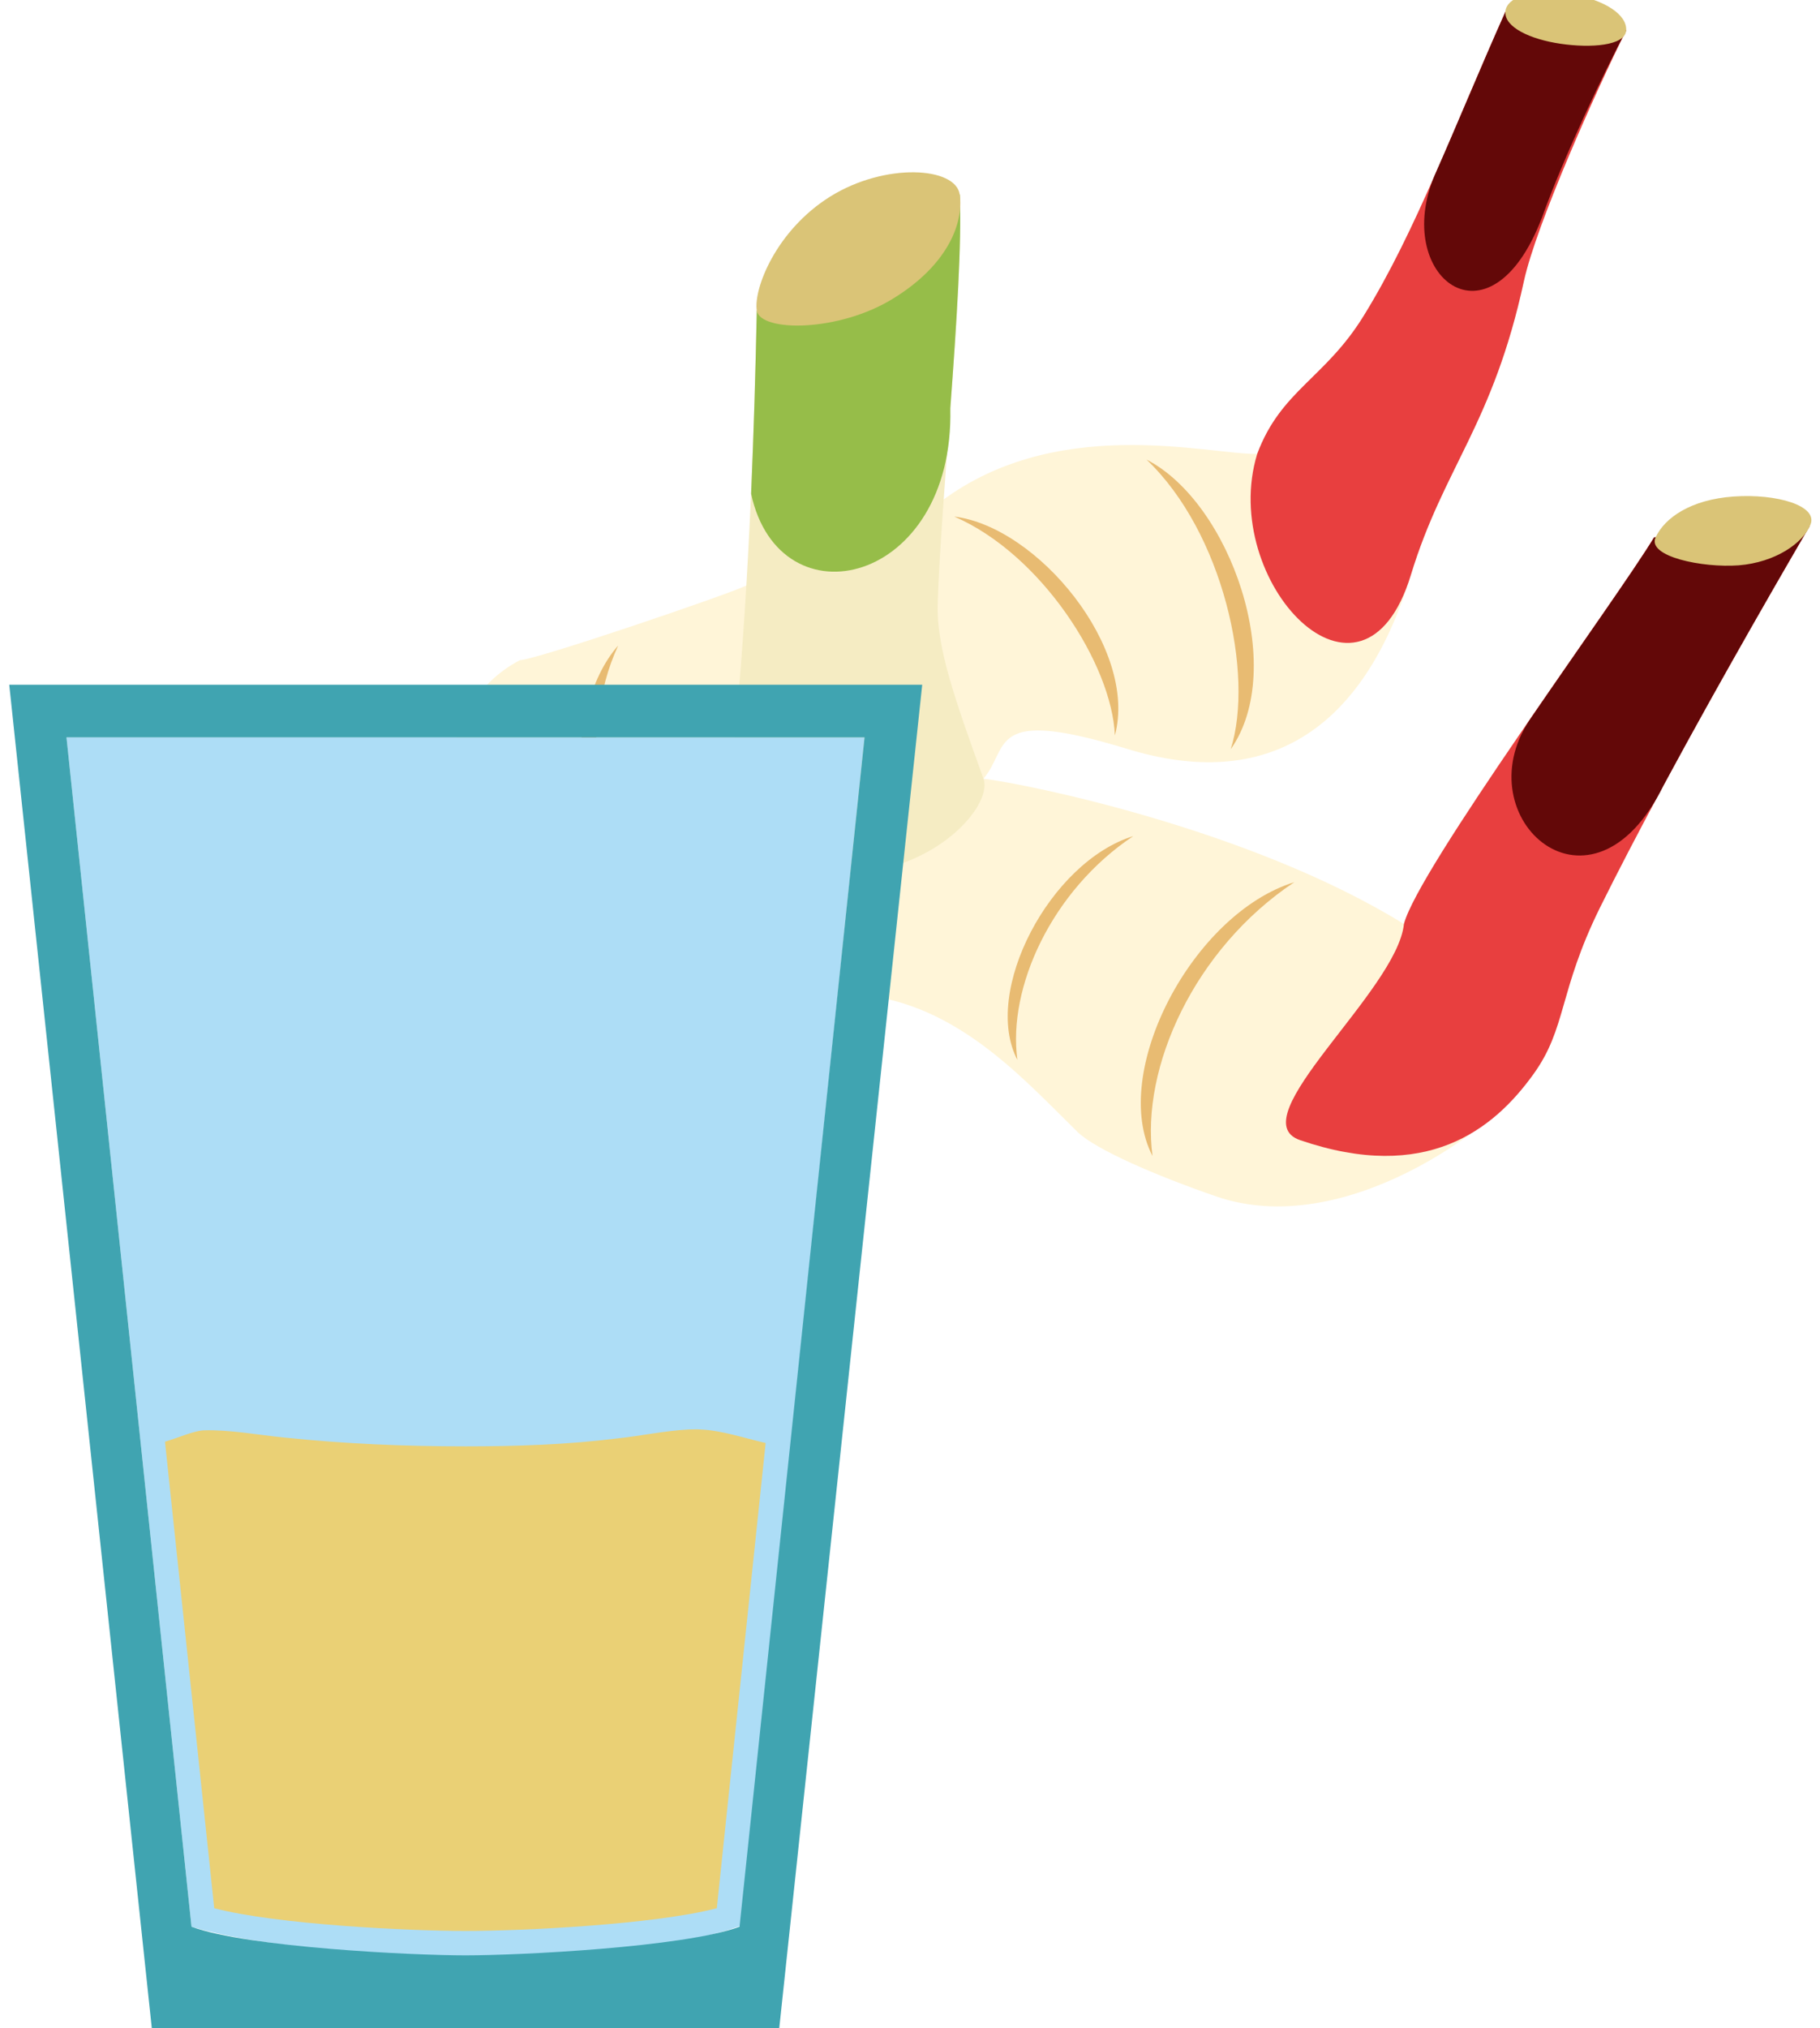
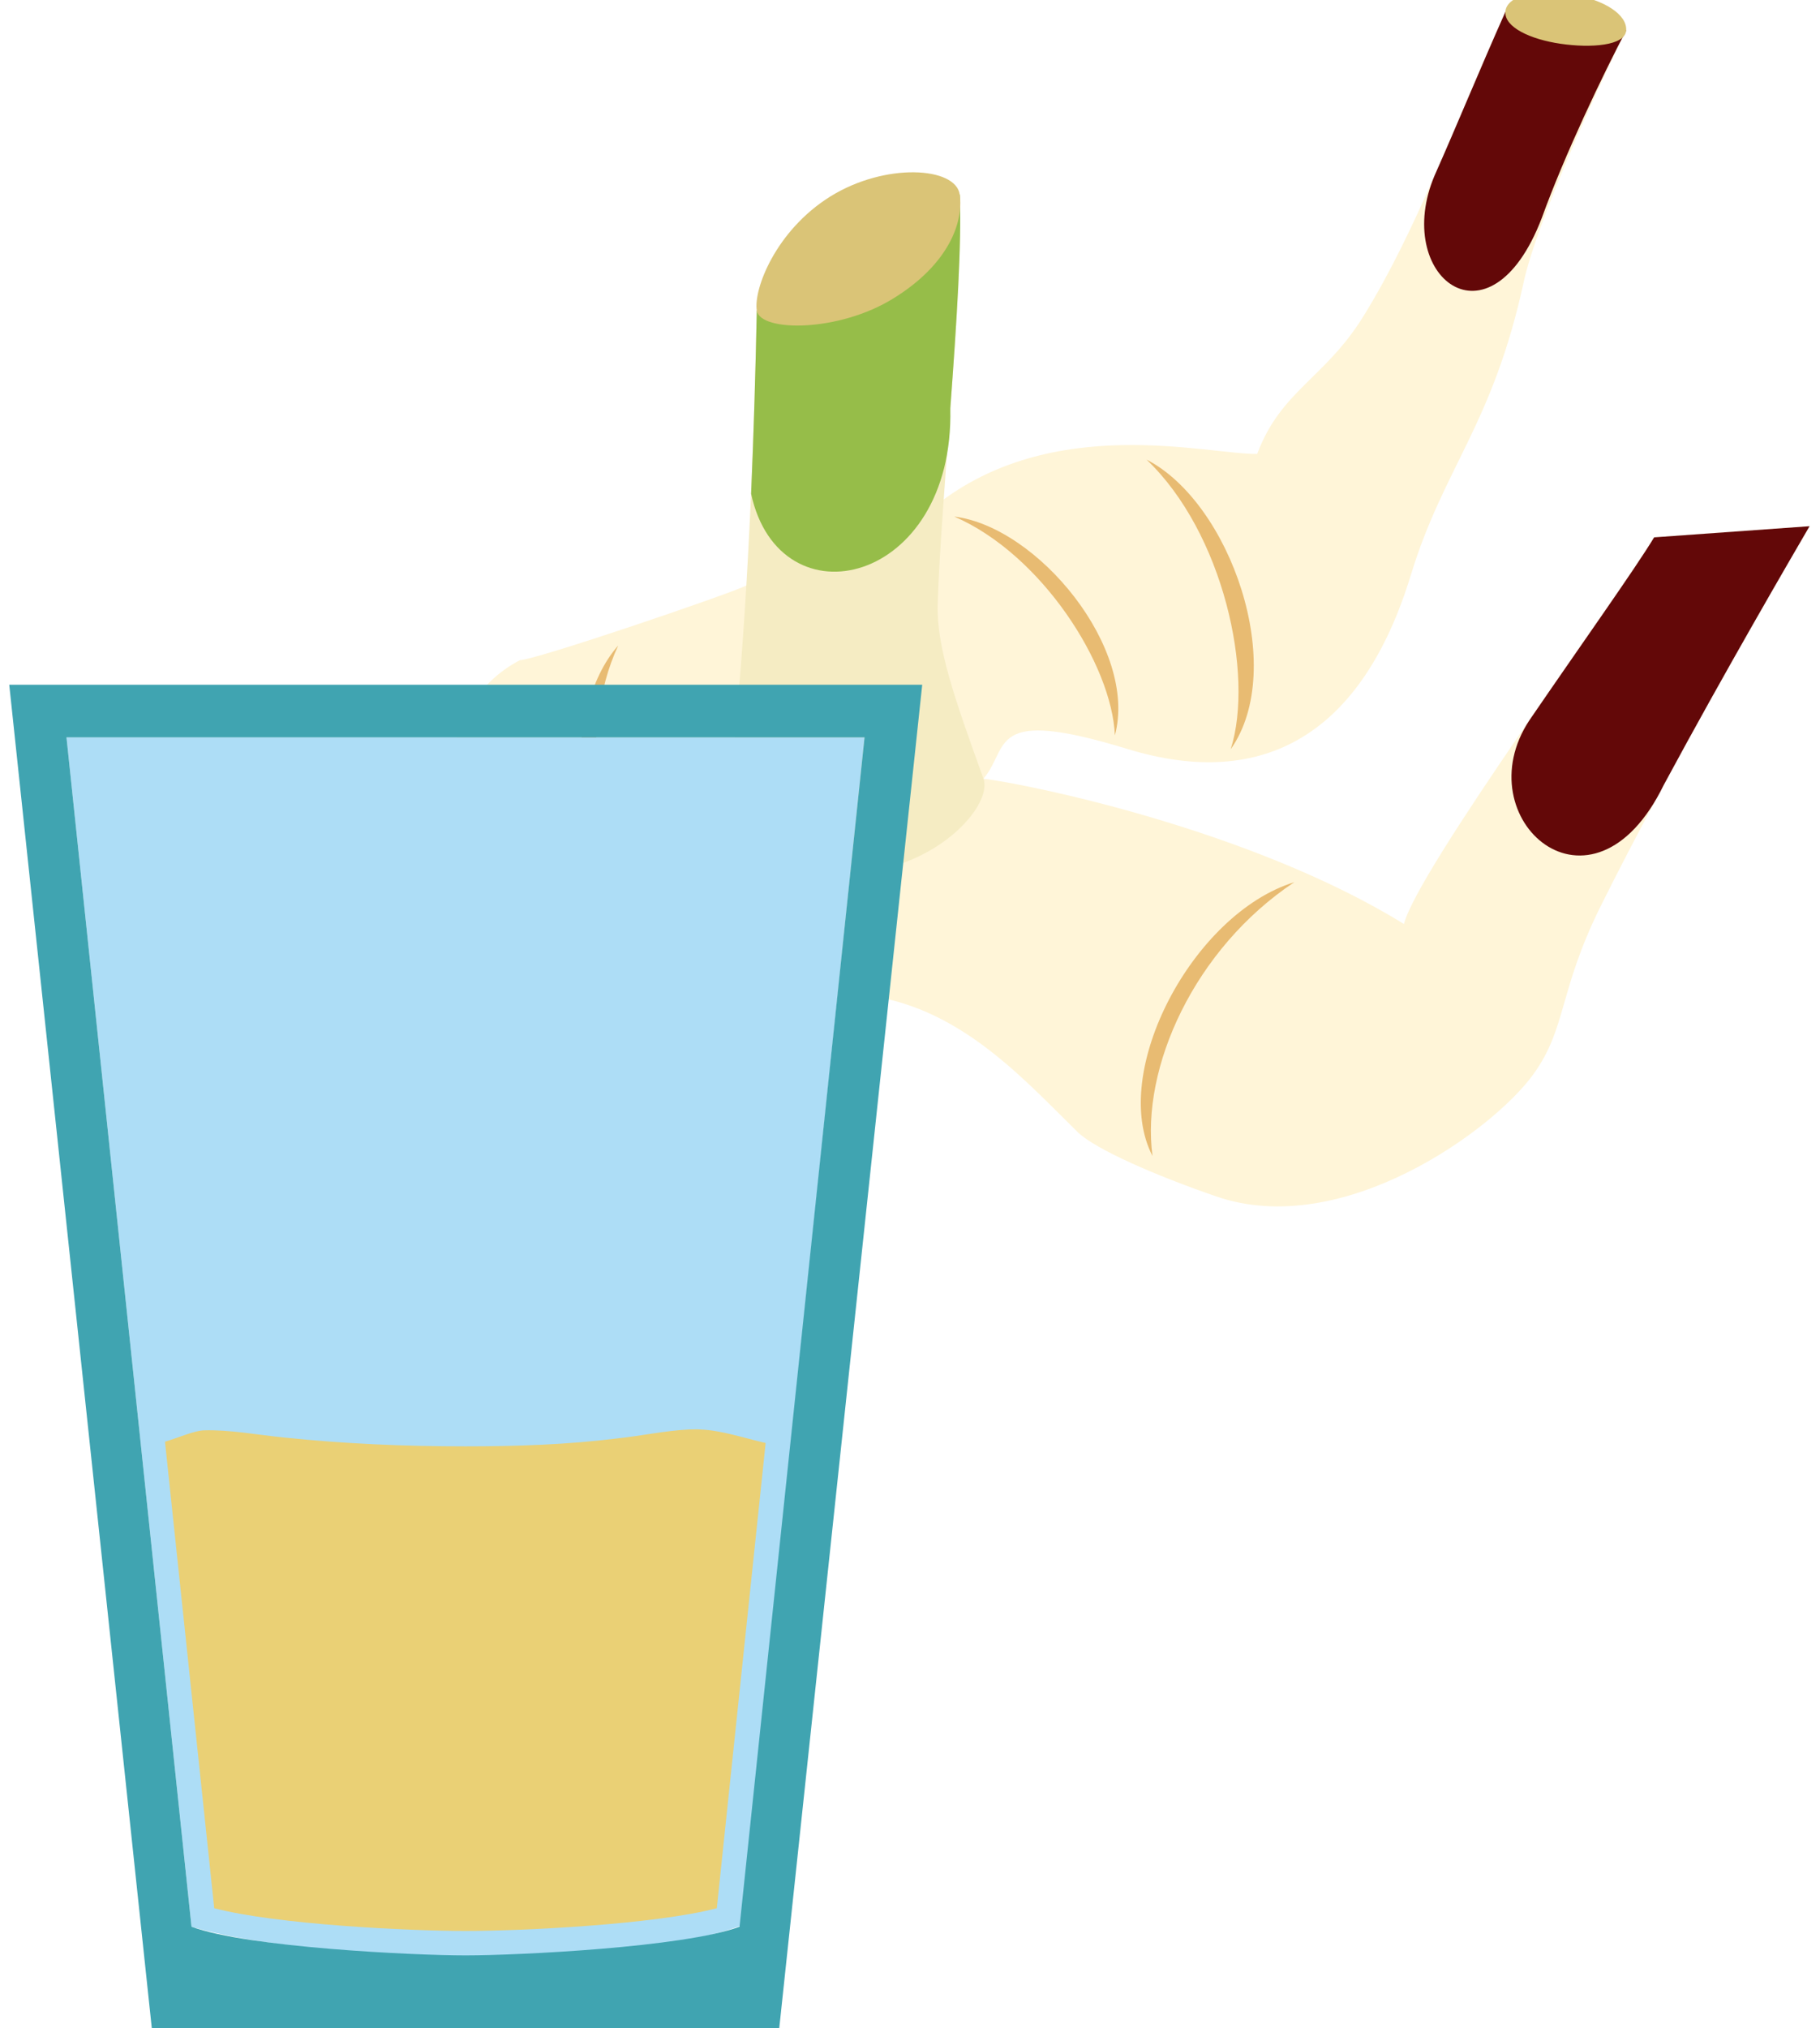
<svg xmlns="http://www.w3.org/2000/svg" xmlns:ns1="http://sodipodi.sourceforge.net/DTD/sodipodi-0.dtd" xmlns:ns2="http://www.inkscape.org/namespaces/inkscape" width="1147.274mm" height="1278.247mm" viewBox="0 0 1147.274 1278.247" version="1.1" id="svg8" ns1:docname="Šťáva z kořene galgánu.svg" ns2:version="0.92.4 (5da689c313, 2019-01-14)">
  <defs id="defs2">
    <style type="text/css" id="style2">
   
    .fil0 {fill:#FFF5D8}
    .fil5 {fill:#E8BB72}
    .fil3 {fill:#F5ECC3}
    .fil6 {fill:#DAC477}
    .fil2 {fill:#630808}
    .fil4 {fill:#96BD49}
    .fil1 {fill:#E83F3F}
   
  </style>
    <style type="text/css" id="style2-9">
   
    .fil3 {fill:black;fill-rule:nonzero}
    .fil1 {fill:#BA855A;fill-rule:nonzero}
    .fil5 {fill:#BC976C;fill-rule:nonzero}
    .fil4 {fill:#CCAA79;fill-rule:nonzero}
    .fil7 {fill:#CCAA7A;fill-rule:nonzero}
    .fil6 {fill:#D7B985;fill-rule:nonzero}
    .fil0 {fill:#DDC8B1;fill-rule:nonzero}
    .fil2 {fill:white;fill-rule:nonzero}
   
  </style>
    <style type="text/css" id="style2-4">
   
    .fil2 {fill:#B00202}
    .fil0 {fill:#662E12;fill-rule:nonzero}
    .fil6 {fill:#AAA494;fill-rule:nonzero}
    .fil8 {fill:#BFB7A5;fill-rule:nonzero}
    .fil5 {fill:#D8D8D8;fill-rule:nonzero}
    .fil1 {fill:#D90909;fill-rule:nonzero}
    .fil7 {fill:#E5E1DA;fill-rule:nonzero}
    .fil4 {fill:#E6E6E6;fill-rule:nonzero}
    .fil3 {fill:#F4F2F2;fill-rule:nonzero}
    .fil9 {fill:white;fill-rule:nonzero}
   
  </style>
    <style type="text/css" id="style2-2">
    .fil1 {fill:#BC976C;fill-rule:nonzero}
    .fil2 {fill:#CCAA79;fill-rule:nonzero}
    .fil5 {fill:#CCAA7A;fill-rule:nonzero}
    .fil3 {fill:#D7B985;fill-rule:nonzero}
    .fil0 {fill:#E5D455;fill-rule:nonzero}
    .fil4 {fill:#FCED56;fill-rule:nonzero}
   </style>
    <style type="text/css" id="style2-3">
    .fil4 {fill:#E4DF9E;fill-rule:nonzero}
    .fil5 {fill:#5E8015;fill-rule:nonzero}
    .fil3 {fill:#B26118;fill-rule:nonzero}
    .fil1 {fill:#CCCCCC;fill-rule:nonzero}
    .fil2 {fill:#E2B524;fill-rule:nonzero}
    .fil0 {fill:white;fill-rule:nonzero}
   </style>
    <style type="text/css" id="style2-91">
   
    .fil0 {fill:#FEFEFE}
    .fil9 {fill:#FFED00}
    .fil2 {fill:#BC976C;fill-rule:nonzero}
    .fil3 {fill:#CCAA79;fill-rule:nonzero}
    .fil6 {fill:#CCAA7A;fill-rule:nonzero}
    .fil4 {fill:#D7B985;fill-rule:nonzero}
    .fil1 {fill:#E5D455;fill-rule:nonzero}
    .fil5 {fill:#FCED56;fill-rule:nonzero}
    .fil7 {fill:#ADDDF6;}
    .fil8 {fill:#40A4B1;}
   
  </style>
  </defs>
  <ns1:namedview id="base" pagecolor="#ffffff" bordercolor="#666666" borderopacity="1.0" ns2:pageopacity="0.0" ns2:pageshadow="2" ns2:zoom="0.0875" ns2:cx="-1462.5311" ns2:cy="3594.0812" ns2:document-units="mm" ns2:current-layer="Vrstva_x0020_1-2" showgrid="false" ns2:window-width="1920" ns2:window-height="1001" ns2:window-x="-9" ns2:window-y="-9" ns2:window-maximized="1" />
  <g ns2:label="Vrstva 1" ns2:groupmode="layer" id="layer1" transform="translate(-358.991,57.527)">
    <g transform="matrix(0.156,0,0,0.156,-571.225,-1992.425)" id="Vrstva_x0020_1">
      <path ns2:connector-curvature="0" d="m 8978,14769 c -74,36 -853,301 -914,301 -370,193 -385,764 33,891 334,101 421,430 1287,457 424,13 705,335 934,559 73,70 314,175 561,260 510,175 1119,-270 1280,-494 135,-187 101,-332 269,-673 291,-587 741,-1359 847,-1541 l -628,45 c -163,267 -955,1343 -1011,1562 -620,-383 -1520,-565 -1699,-587 108,-127 14,-294 582,-120 553,169 949,-62 1145,-703 133,-436 331,-606 457,-1188 50,-228 290,-766 413,-1012 l -488,-75 c -206,460 -363,889 -572,1227 -156,254 -335,302 -431,559 -199,3 -826,-168 -1301,210 -4,2 -605,245 -764,322 z" style="fill:#fff5d8" id="path7" class="fil0" />
-       <path ns2:connector-curvature="0" d="m 11636,16136 c -28,271 -667,788 -420,873 510,175 782,-42 943,-266 135,-187 101,-332 269,-673 291,-587 741,-1359 847,-1541 l -628,45 c -163,267 -955,1343 -1011,1562 z m -593,-1899 c -157,515 425,1130 621,489 133,-436 331,-606 457,-1188 50,-228 290,-766 413,-1012 l -488,-75 c -206,460 -363,889 -572,1227 -156,254 -335,302 -431,559 z" style="fill:#e83f3f" id="path9" class="fil1" />
      <path ns2:connector-curvature="0" d="m 12686,15574 c 249,-462 511,-911 589,-1045 l -628,45 c -76,126 -292,429 -504,739 -263,397 253,856 543,261 z m -493,-2290 c 92,-255 248,-581 341,-758 l -488,-75 c -103,231 -194,454 -286,661 -172,405 222,722 433,172 z" style="fill:#630808" id="path11" class="fil2" />
      <path ns2:connector-curvature="0" d="m 9841,13189 -820,469 c -11,546 -36,1182 -91,1740 -24,237 -133,240 -53,339 90,111 379,221 593,189 313,-48 502,-279 467,-377 -116,-321 -190,-531 -185,-704 12,-418 106,-1297 89,-1656 z" style="fill:#f5ecc3" id="path13" class="fil3" />
      <path ns2:connector-curvature="0" d="m 9841,13189 -820,469 c -5,235 -12,486 -23,740 116,535 822,367 805,-346 25,-337 47,-673 38,-863 z" style="fill:#96bd49" id="path15" class="fil4" />
      <path ns2:connector-curvature="0" d="m 11193,15967 c -411,127 -748,769 -573,1106 -48,-356 169,-837 573,-1106 z" style="fill:#e8bb72" id="path17" class="fil5" />
-       <path ns2:connector-curvature="0" d="m 10542,15781 c -336,104 -612,628 -468,904 -40,-291 138,-684 468,-904 z" style="fill:#e8bb72" id="path19" class="fil5" />
      <path ns2:connector-curvature="0" d="m 8461,15011 c -233,263 -212,918 100,1125 -185,-228 -268,-766 -100,-1125 z" style="fill:#e8bb72" id="path21" class="fil5" />
      <path ns2:connector-curvature="0" d="m 10596,14260 c 338,173 572,840 340,1170 96,-302 -30,-875 -340,-1170 z" style="fill:#e8bb72" id="path23" class="fil5" />
      <path ns2:connector-curvature="0" d="m 9819,14490 c 338,42 743,533 649,884 -12,-286 -296,-731 -649,-884 z" style="fill:#e8bb72" id="path25" class="fil5" />
      <path ns2:connector-curvature="0" d="m 12309,12379 c -143,-25 -260,10 -263,72 -4,62 100,111 223,129 122,18 261,8 265,-54 4,-62 -83,-123 -225,-147 z" style="fill:#dac477" id="path27" class="fil6" />
-       <path ns2:connector-curvature="0" d="m 12969,14409 c -175,12 -280,87 -316,165 -36,77 188,124 336,113 147,-12 260,-89 290,-165 30,-76 -136,-125 -310,-113 z" style="fill:#dac477" id="path29" class="fil6" />
      <path ns2:connector-curvature="0" d="m 9318,13197 c -221,138 -311,375 -297,461 14,87 332,88 553,-50 222,-137 283,-307 267,-419 -16,-112 -301,-130 -523,8 z" style="fill:#dac477" id="path31" class="fil6" />
    </g>
    <g transform="matrix(0.265,0,0,0.265,-1670.958,-3621.754)" id="Vrstva_x0020_1-0">
      <g ns2:label="Vrstva 1" ns2:groupmode="layer" transform="matrix(3.438,0,0,3.438,9651.563,14900.561)" id="layer1-0">
        <g transform="matrix(0.265,0,0,0.265,-2753.22,-3616.58)" id="Vrstva_x0020_1-5">
          <g transform="matrix(1.099,0,0,1.099,-2249.98,-515.902)" id="Vrstva_x0020_1-2">
            <path d="m 9670,13190 297,2825 c 290,86 1024,100 1304,-2 l 295,-2823 z" style="fill:#adddf6;" id="path76" class="fil7" ns2:connector-curvature="0" />
            <path d="m 9534,13065 h 2169 l -345,3241 H 9878 Z m 136,125 297,2825 c 133,49 526,68 651,68 125,0 518,-19 651,-68 l 297,-2825 z" style="fill:#40a4b1;" id="path78" class="fil8" ns2:connector-curvature="0" />
            <path d="m 11331,14866 c -52,-12 -105,-30 -154,-32 -10,-1 -20,0 -30,0 -56,3 -111,15 -167,21 -120,15 -241,19 -362,19 -144,0 -288,-6 -431,-21 -61,-6 -130,-19 -191,-17 -23,1 -56,16 -92,27 l 117,1108 c 149,39 463,54 597,54 134,0 448,-15 597,-54 z" style="fill:#ead075;fill-opacity:1" id="path80" class="fil9" ns2:connector-curvature="0" />
          </g>
        </g>
      </g>
    </g>
  </g>
</svg>